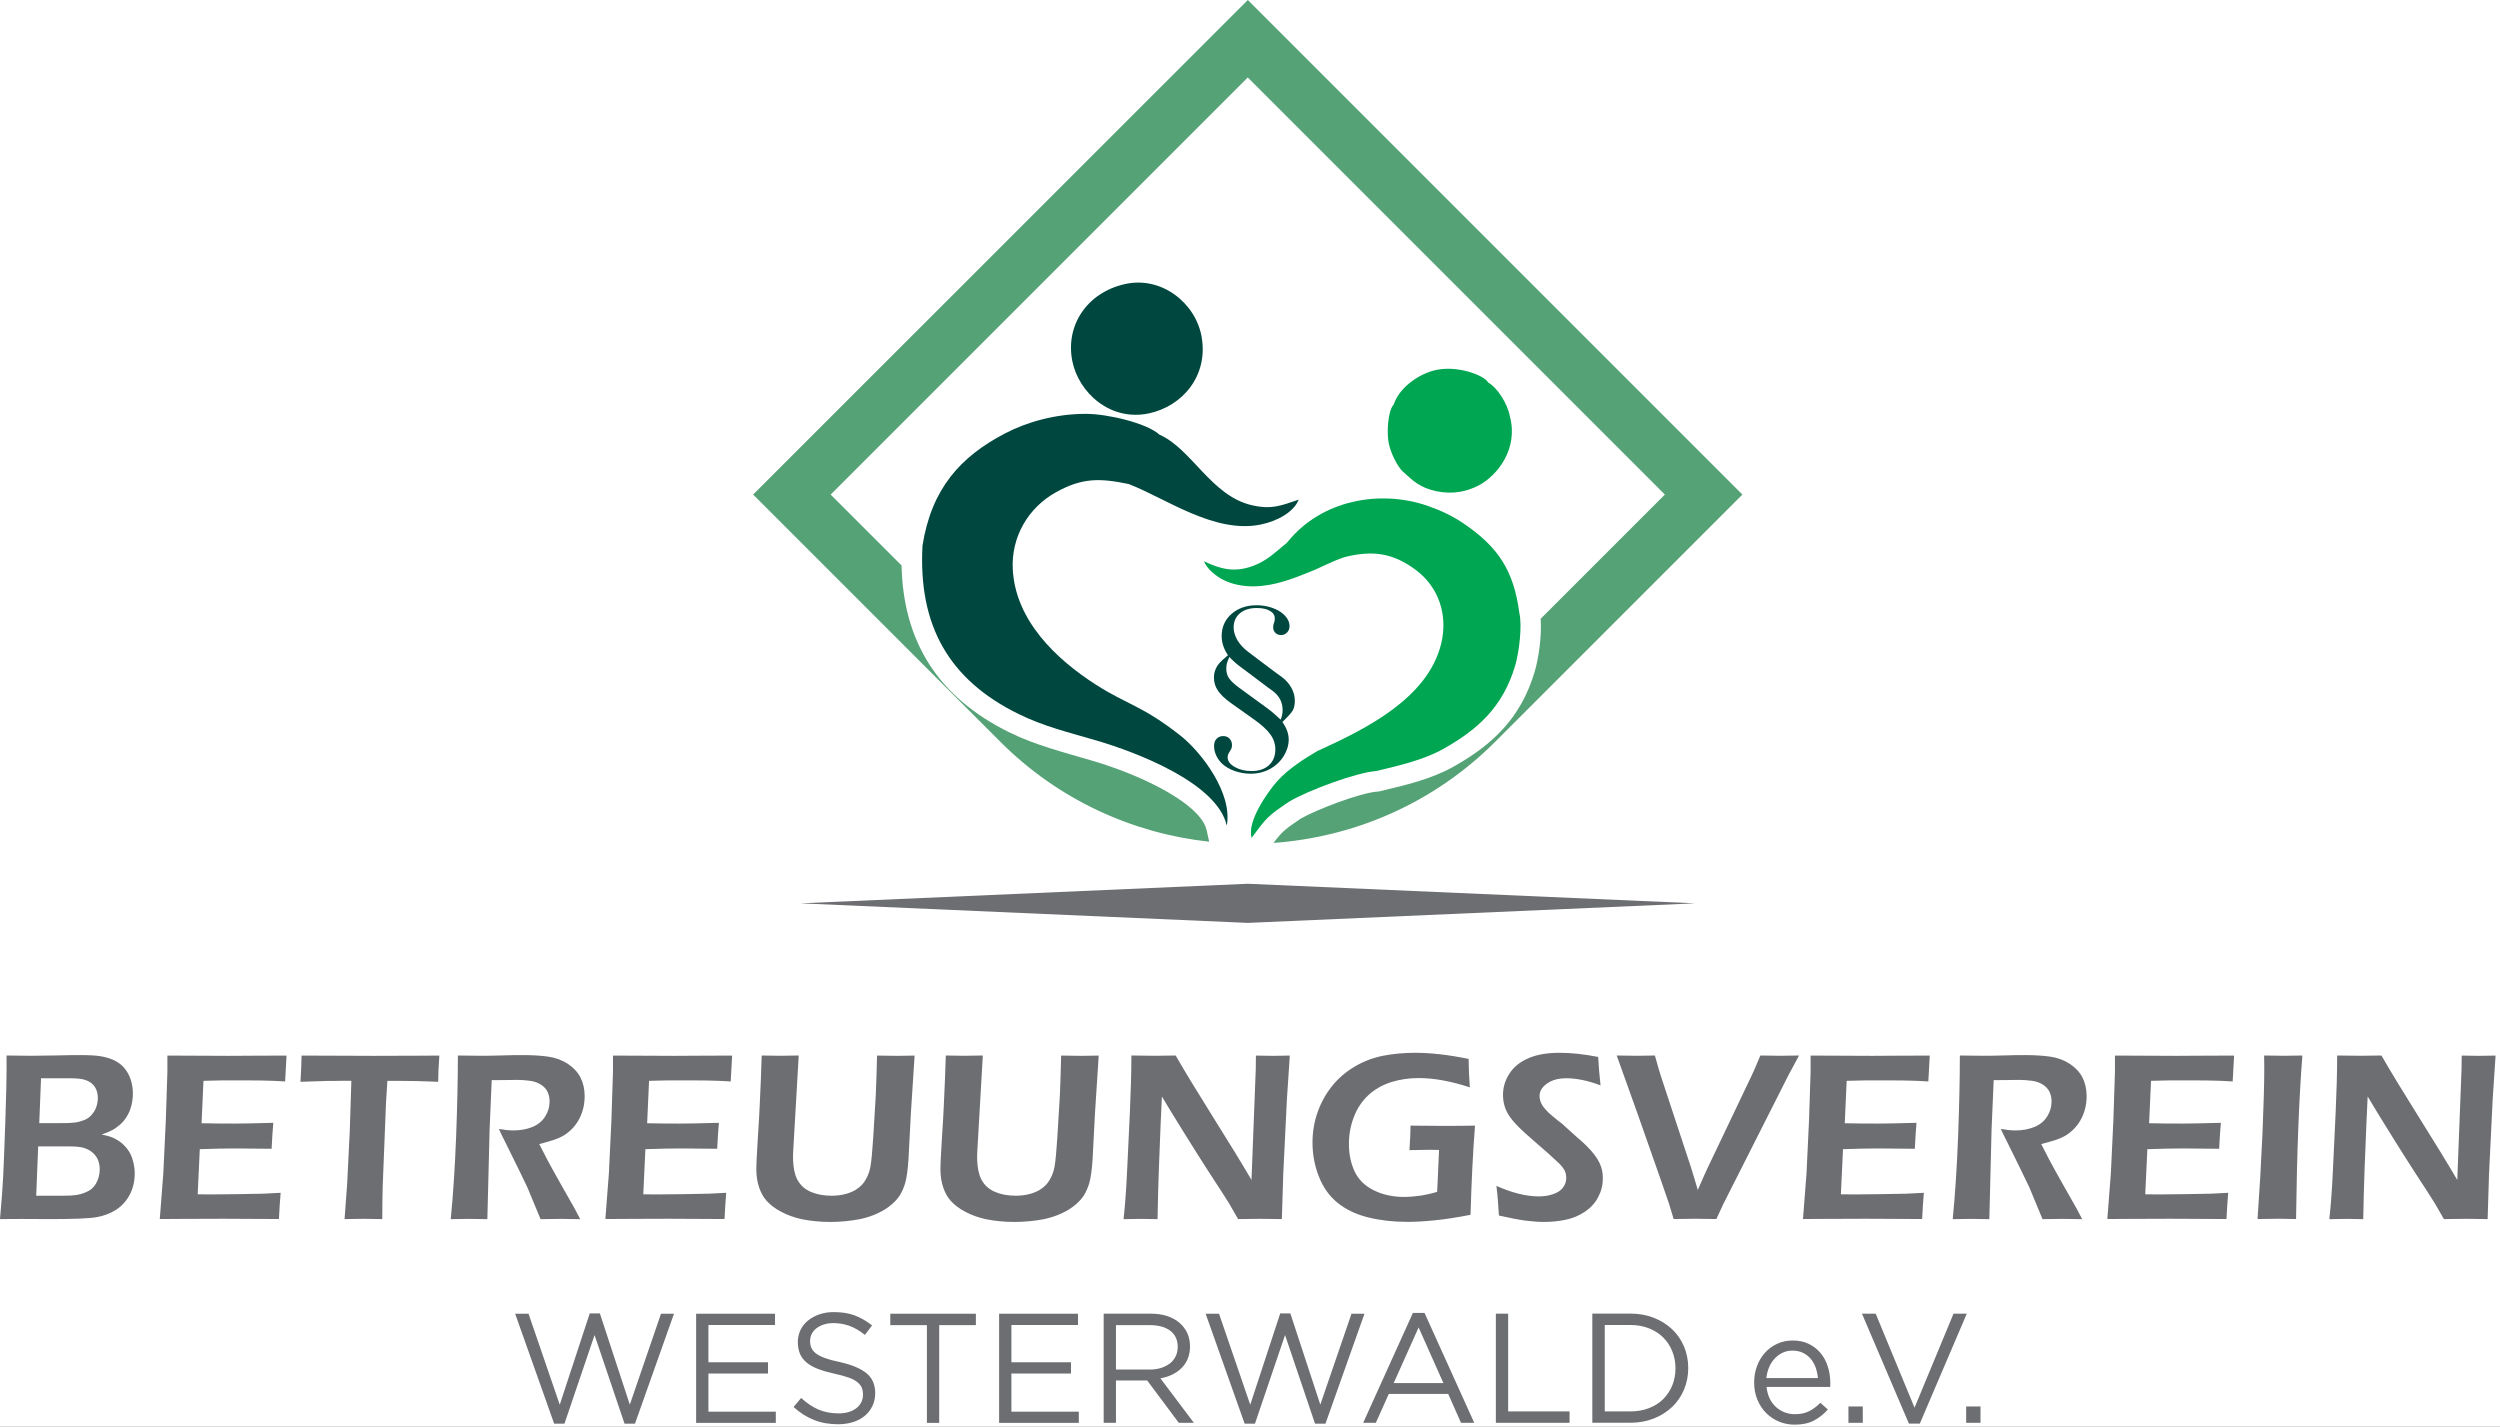
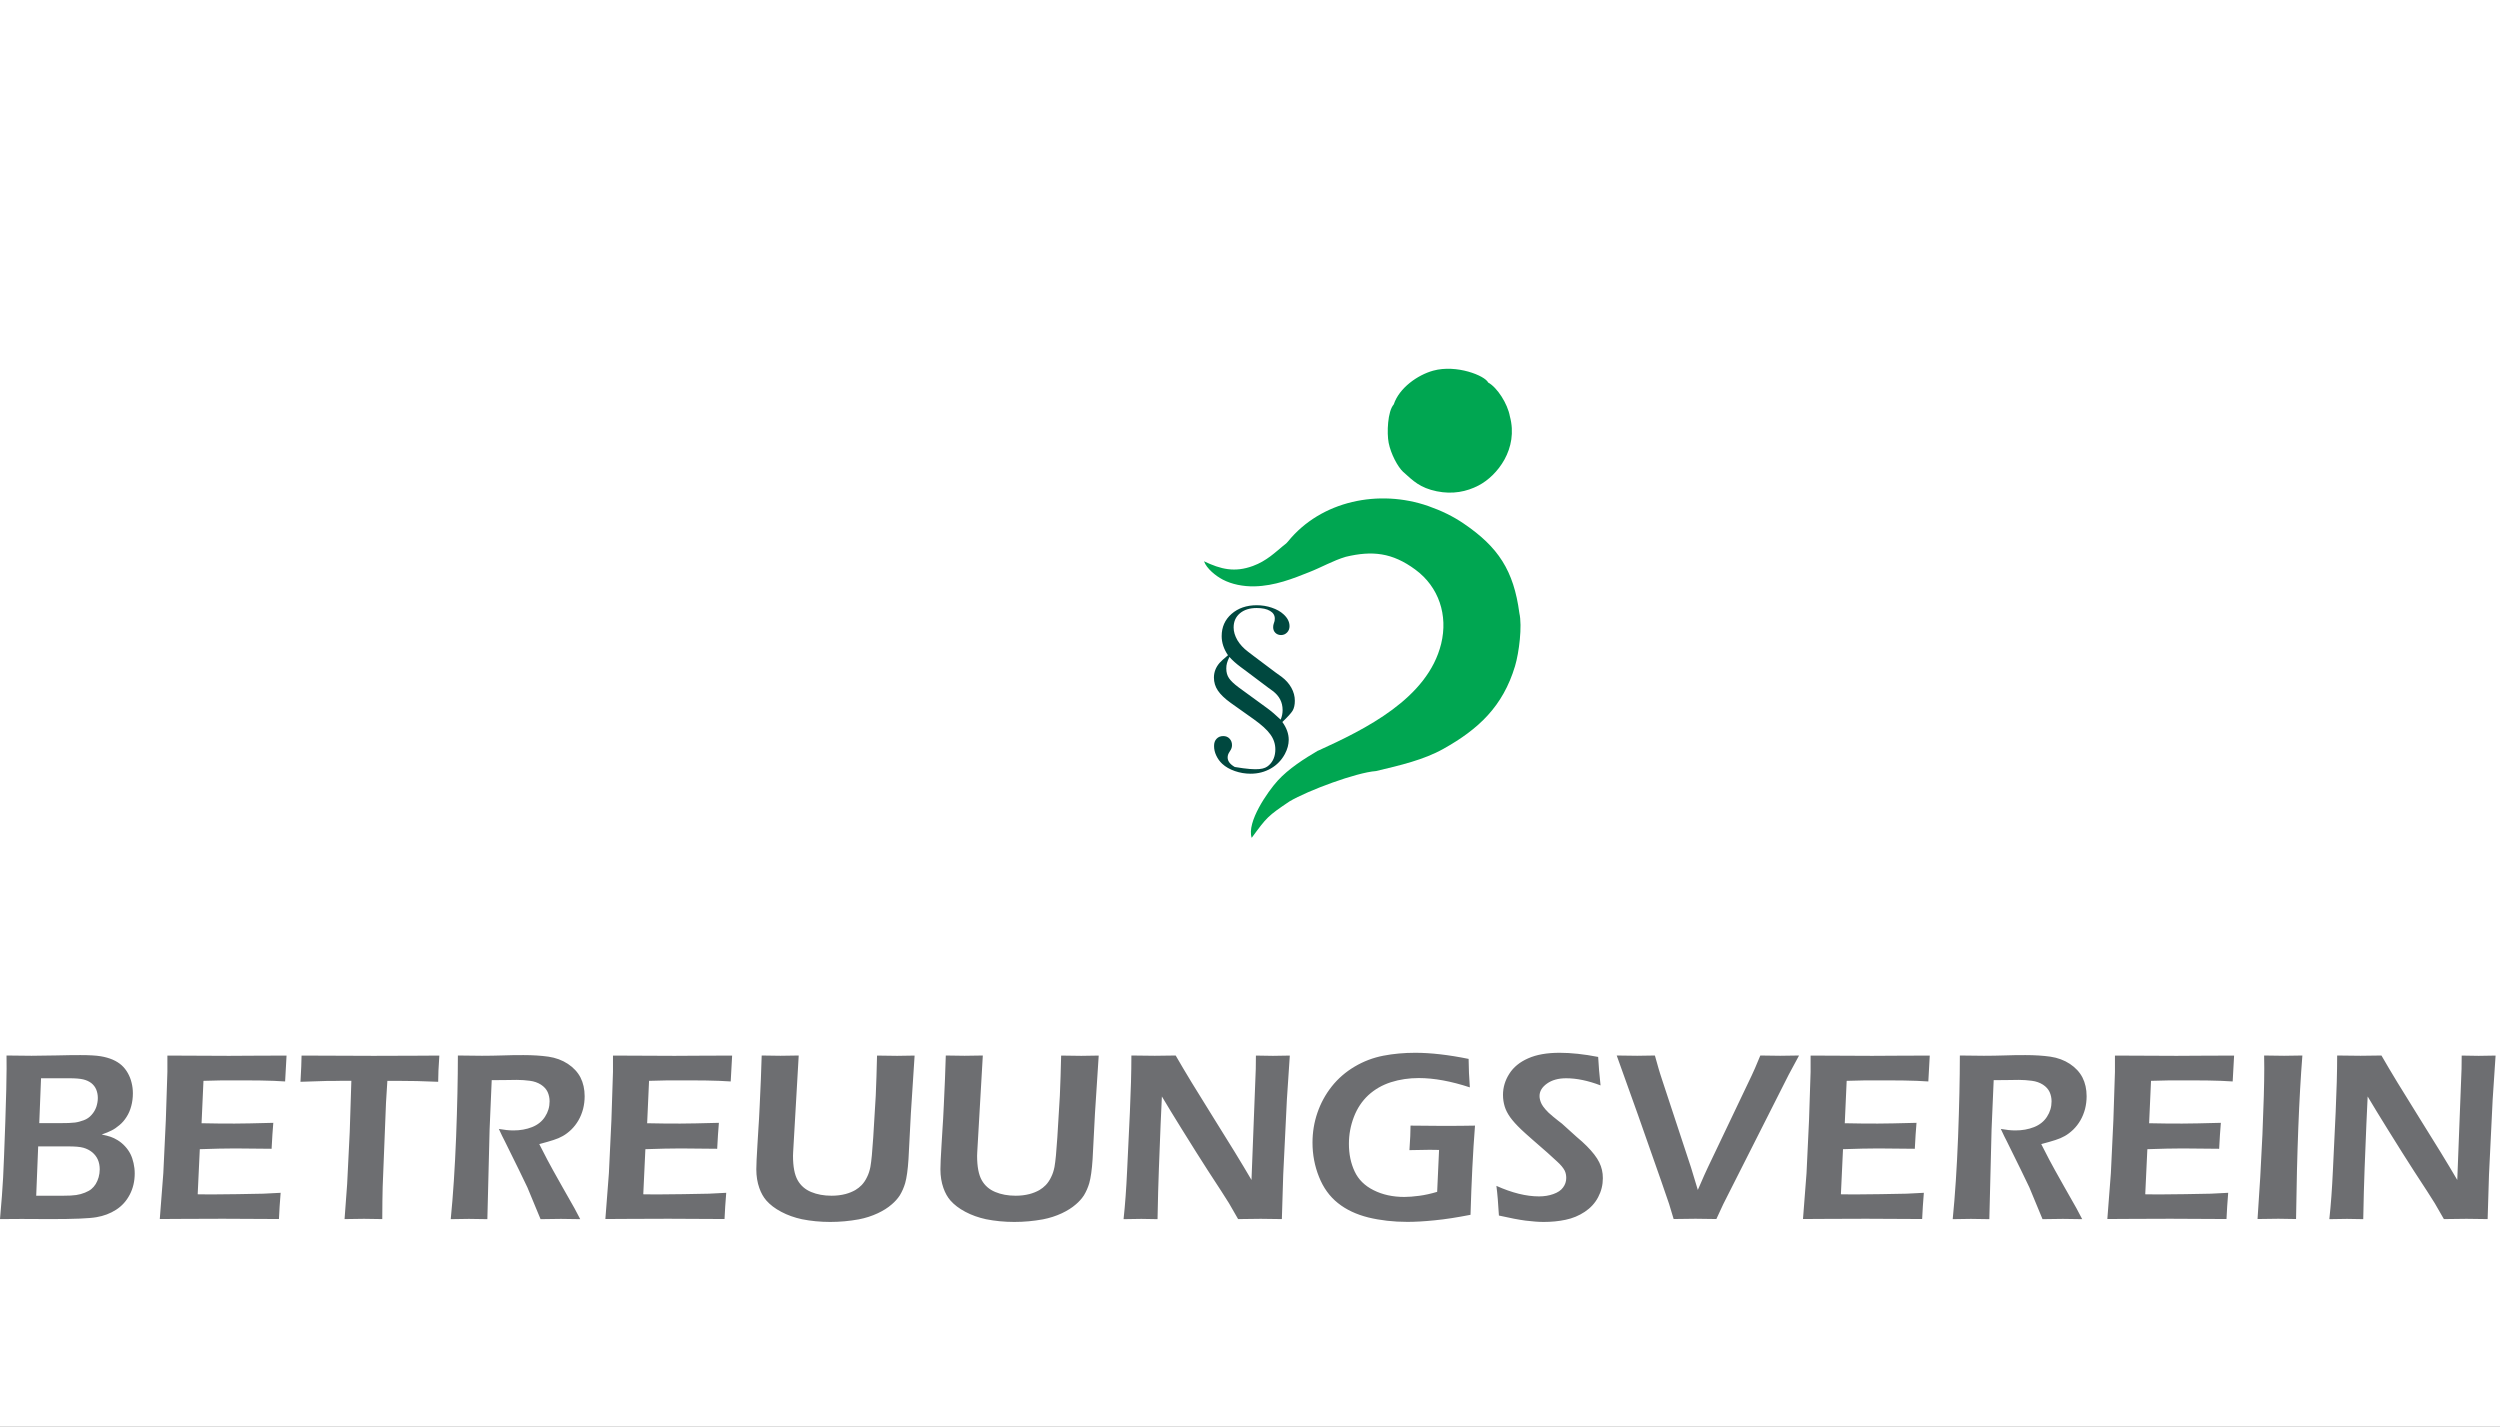
<svg xmlns="http://www.w3.org/2000/svg" width="368" height="210" viewBox="0 0 368 210" fill="none">
  <rect x="0" y="0" width="368" height="210" fill="#808080" stroke="none" />
  <g clip-path="url(#clip0_2_56)">
    <rect width="368" height="210" fill="white" />
-     <path fill-rule="evenodd" clip-rule="evenodd" d="M82.39 206.76L77.8 193.38H75.83L81.57 209.56H83.09L87.52 196.52L91.93 209.56H93.47L99.21 193.38H97.3L92.71 206.76L88.3 193.33H86.81L82.4 206.76H82.39ZM114.09 193.38H102.47V209.45H114.2V207.8H104.28V202.18H113.05V200.53H104.28V195.04H114.08V193.39L114.09 193.38ZM119.25 197.38C119.25 197.01 119.33 196.67 119.49 196.35C119.65 196.03 119.88 195.75 120.18 195.52C120.48 195.29 120.84 195.11 121.26 194.97C121.68 194.83 122.15 194.76 122.67 194.76C123.5 194.76 124.29 194.9 125.05 195.17C125.81 195.45 126.56 195.89 127.31 196.5L128.37 195.1C127.54 194.45 126.69 193.96 125.81 193.63C124.93 193.3 123.9 193.14 122.72 193.14C121.95 193.14 121.25 193.25 120.61 193.47C119.97 193.69 119.41 194 118.93 194.39C118.46 194.78 118.09 195.24 117.83 195.78C117.57 196.32 117.44 196.91 117.44 197.55C117.44 198.19 117.55 198.8 117.76 199.29C117.97 199.78 118.31 200.21 118.75 200.58C119.19 200.95 119.76 201.26 120.44 201.52C121.12 201.78 121.92 202.01 122.84 202.21C123.69 202.39 124.38 202.59 124.93 202.78C125.47 202.98 125.9 203.2 126.2 203.45C126.51 203.69 126.72 203.97 126.85 204.26C126.97 204.56 127.03 204.9 127.03 205.29C127.03 206.12 126.7 206.78 126.05 207.29C125.4 207.79 124.53 208.05 123.44 208.05C122.35 208.05 121.34 207.86 120.48 207.49C119.62 207.12 118.77 206.55 117.93 205.78L116.81 207.11C117.77 207.98 118.79 208.62 119.85 209.03C120.91 209.45 122.09 209.65 123.37 209.65C124.17 209.65 124.9 209.54 125.57 209.33C126.24 209.12 126.82 208.81 127.3 208.41C127.78 208.01 128.15 207.53 128.42 206.96C128.69 206.39 128.83 205.76 128.83 205.07C128.83 203.83 128.41 202.85 127.56 202.15C126.71 201.45 125.39 200.89 123.6 200.49C122.71 200.31 121.99 200.11 121.42 199.9C120.85 199.69 120.41 199.46 120.09 199.21C119.77 198.96 119.55 198.68 119.42 198.37C119.3 198.06 119.24 197.72 119.24 197.34L119.25 197.38ZM138.26 195.06H143.65V193.38H131.05V195.06H136.44V209.45H138.25V195.06H138.26ZM158.69 193.38H147.07V209.45H158.8V207.8H148.88V202.18H157.65V200.53H148.88V195.04H158.68V193.39L158.69 193.38ZM175.75 209.45L170.81 202.89C171.44 202.78 172.02 202.6 172.55 202.34C173.09 202.08 173.55 201.75 173.94 201.36C174.33 200.97 174.63 200.51 174.85 199.98C175.06 199.45 175.17 198.85 175.17 198.18C175.17 197.46 175.03 196.8 174.76 196.21C174.48 195.62 174.09 195.12 173.59 194.69C173.09 194.27 172.48 193.94 171.77 193.71C171.06 193.48 170.26 193.37 169.37 193.37H162.46V209.44H164.27V203.2H168.86L173.52 209.44H175.75V209.45ZM173.36 198.26C173.36 198.78 173.26 199.25 173.05 199.66C172.84 200.08 172.56 200.43 172.19 200.71C171.82 200.99 171.39 201.21 170.88 201.37C170.37 201.52 169.82 201.6 169.22 201.6H164.27V195.06H169.24C170.54 195.06 171.56 195.34 172.28 195.9C173 196.46 173.36 197.25 173.36 198.26ZM184.03 206.76L179.44 193.38H177.47L183.21 209.56H184.73L189.16 196.52L193.57 209.56H195.11L200.85 193.38H198.94L194.35 206.76L189.94 193.33H188.45L184.04 206.76H184.03ZM209.69 193.26L217.01 209.44H215.06L213.18 205.19H204.43L202.52 209.44H200.66L207.98 193.26H209.68H209.69ZM212.47 203.59L208.82 195.4L205.15 203.59H212.47ZM220.18 209.44H231.04V207.76H222V193.37H220.19V209.44H220.18ZM248.51 201.38C248.51 200.25 248.3 199.19 247.89 198.21C247.48 197.23 246.89 196.38 246.13 195.66C245.37 194.94 244.47 194.38 243.42 193.97C242.37 193.56 241.22 193.36 239.97 193.36H234.39V209.43H239.97C241.22 209.43 242.38 209.22 243.42 208.81C244.47 208.4 245.37 207.83 246.13 207.11C246.89 206.39 247.47 205.54 247.89 204.55C248.3 203.56 248.51 202.5 248.51 201.37V201.38ZM246.63 201.43C246.63 202.33 246.47 203.17 246.16 203.93C245.85 204.7 245.4 205.36 244.83 205.94C244.26 206.52 243.56 206.96 242.73 207.28C241.9 207.6 240.99 207.76 239.98 207.76H236.22V195.04H239.98C240.99 195.04 241.91 195.2 242.73 195.53C243.56 195.86 244.26 196.31 244.83 196.88C245.4 197.45 245.85 198.13 246.16 198.91C246.47 199.69 246.63 200.52 246.63 201.41V201.43ZM260.01 204.16H269.4C269.42 204.05 269.42 203.95 269.42 203.86V203.61C269.42 202.74 269.3 201.92 269.05 201.15C268.81 200.38 268.45 199.72 267.97 199.15C267.5 198.58 266.91 198.14 266.23 197.81C265.54 197.48 264.76 197.32 263.89 197.32C263.06 197.32 262.3 197.48 261.61 197.8C260.91 198.12 260.31 198.56 259.81 199.12C259.3 199.68 258.91 200.34 258.63 201.09C258.35 201.85 258.21 202.65 258.21 203.51C258.21 204.43 258.37 205.27 258.69 206.04C259.01 206.81 259.44 207.46 259.98 208C260.52 208.54 261.15 208.96 261.87 209.26C262.59 209.56 263.35 209.71 264.17 209.71C265.3 209.71 266.25 209.51 267.02 209.1C267.79 208.69 268.47 208.15 269.06 207.48L267.96 206.49C267.47 206.99 266.93 207.4 266.34 207.71C265.75 208.02 265.04 208.17 264.22 208.17C263.7 208.17 263.2 208.08 262.73 207.91C262.26 207.73 261.83 207.47 261.44 207.13C261.06 206.79 260.74 206.36 260.5 205.87C260.26 205.37 260.1 204.8 260.04 204.16H260.01ZM260.01 202.85C260.07 202.27 260.21 201.73 260.42 201.24C260.63 200.75 260.91 200.33 261.24 199.97C261.58 199.61 261.96 199.33 262.4 199.12C262.84 198.91 263.32 198.81 263.84 198.81C264.43 198.81 264.95 198.92 265.4 199.14C265.85 199.36 266.23 199.66 266.54 200.02C266.85 200.39 267.09 200.82 267.27 201.31C267.44 201.8 267.55 202.31 267.6 202.85H260H260.01ZM274.2 209.44V207.03H272.09V209.44H274.2ZM281.82 207.21L287.56 193.37H289.51L282.6 209.55H280.99L274.08 193.37H276.1L281.82 207.21ZM291.53 209.44V207.03H289.42V209.44H291.53Z" fill="#6D6E71" />
-     <path fill-rule="evenodd" clip-rule="evenodd" d="M183.68 0L256.48 72.8L220.08 109.2C211.03 118.25 199.37 123.21 187.46 124.08C188.72 122.41 189.17 122.06 191.42 120.53C193.74 119.18 200.23 116.7 202.77 116.52L203.01 116.5L203.24 116.44C206.87 115.58 210.63 114.71 213.91 112.88C219.85 109.56 223.89 105.58 225.89 98.93C226.5 96.9 226.96 93.59 226.79 91.08L245.07 72.8L183.67 11.4L122.27 72.8L132.71 83.24C132.95 94.38 138.03 102.63 148.59 107.81C152.53 109.74 156.52 110.71 160.69 111.95C163.85 112.88 167.07 114.1 170.01 115.58C172.32 116.74 177 119.42 177.61 122.18L177.99 123.9C166.74 122.67 155.83 117.77 147.26 109.2L110.86 72.8L183.68 0Z" fill="#54A275" />
-     <path fill-rule="evenodd" clip-rule="evenodd" d="M155.49 72.43C159.3 70.33 161.85 70.36 166.15 71.25C171.6 73.35 178.75 78.59 185.54 77.22C188.06 76.71 190.45 75.36 191.17 73.55C188.63 74.39 187.27 75.05 184.28 74.37C178.28 72.99 175.41 66.06 170.67 63.98C168.87 62.32 163.15 60.93 159.88 60.92C155.45 60.91 151.23 62.08 147.92 63.81C141.43 67.2 137.12 71.88 135.79 80.32C135.16 92.01 139.62 100.04 149.93 105.1C153.74 106.97 157.26 107.78 161.56 109.05C167.18 110.71 179.17 115.22 180.58 121.53C181.47 116.85 176.94 110.77 173.7 108.23C168.05 103.81 165.97 103.77 161.28 100.76C155.36 96.96 149.47 91.27 149.08 83.81C148.83 79.07 151.32 74.73 155.49 72.43ZM165.57 41.82C170.98 40.59 175.98 44.61 176.87 49.53C177.92 55.34 174.02 59.81 169.12 60.85C163.42 62.06 158.76 57.79 157.84 53.12C156.82 47.95 159.95 43.09 165.57 41.82Z" fill="#00483F" />
    <path fill-rule="evenodd" clip-rule="evenodd" d="M194.03 110.48C192 111.67 189.69 113.14 188.07 114.92C186.61 116.53 183.48 121.01 184.25 123.33C186.49 120.28 186.59 120.14 189.81 117.97C192.56 116.34 199.67 113.71 202.55 113.5C206.1 112.66 209.57 111.85 212.45 110.24C217.66 107.33 221.23 103.97 223.01 98.06C223.61 96.06 224.09 92.15 223.65 90.25C222.82 83.98 220.54 80.52 215.46 77.07C213.89 76 212.2 75.18 210.24 74.49C203.01 71.97 194.47 73.69 189.59 79.71C189.33 80.03 189.14 80.13 188.83 80.39C187.75 81.27 186.45 82.57 184.43 83.31C181.75 84.29 179.72 83.81 177.23 82.62C177.61 83.69 178.96 84.78 179.98 85.31C181.3 86.01 183.02 86.35 184.66 86.31C187.63 86.25 190.34 85.17 192.71 84.22C194.48 83.53 196.27 82.5 198.1 81.96C202 81.03 204.94 81.34 208.33 83.84C211.82 86.4 213.16 90.58 212.14 94.76C210.17 102.83 200.93 107.36 194.05 110.49L194.03 110.48ZM206.56 69.48C205.74 68.72 204.73 66.81 204.41 65.18C204.13 63.75 204.25 60.54 205.16 59.53C205.96 57.1 208.68 55.19 210.97 54.56C214.4 53.62 218.58 55.29 219.06 56.31C220.39 57.03 221.92 59.43 222.25 61.27C223.55 66.06 220.4 70.03 217.65 71.46C215.87 72.39 213.81 72.79 211.5 72.32C209.01 71.81 208 70.77 206.57 69.48H206.56Z" fill="#00A651" />
-     <path fill-rule="evenodd" clip-rule="evenodd" d="M183.68 130.09L249.53 132.97L183.68 135.85L117.82 132.97L183.68 130.09Z" fill="#6D6E71" />
-     <path fill-rule="evenodd" clip-rule="evenodd" d="M188.77 106.29C189.39 107.15 189.7 108.02 189.7 108.9C189.7 109.58 189.51 110.28 189.14 110.98C188.65 111.89 187.96 112.61 187.07 113.12C186.18 113.63 185.19 113.89 184.09 113.89C183.29 113.89 182.52 113.76 181.77 113.5C181.02 113.24 180.41 112.89 179.92 112.44C179.54 112.09 179.25 111.68 179.03 111.21C178.81 110.74 178.71 110.28 178.71 109.81C178.71 109.34 178.83 109.01 179.08 108.75C179.33 108.48 179.66 108.35 180.06 108.35C180.44 108.35 180.75 108.47 180.99 108.73C181.23 108.98 181.35 109.3 181.35 109.67C181.35 109.92 181.29 110.15 181.18 110.35L180.89 110.83C180.77 111.04 180.71 111.26 180.71 111.5C180.71 112.04 181.06 112.5 181.76 112.9C182.46 113.3 183.28 113.5 184.23 113.5C185.3 113.5 186.16 113.21 186.79 112.64C187.42 112.07 187.73 111.28 187.73 110.3C187.73 109.52 187.49 108.78 187 108.11C186.52 107.43 185.7 106.69 184.55 105.87L181.17 103.47C180.29 102.84 179.66 102.23 179.27 101.65C178.88 101.07 178.69 100.43 178.69 99.74C178.69 98.94 178.97 98.22 179.52 97.58C179.75 97.32 180.17 96.94 180.76 96.45C180.14 95.54 179.83 94.6 179.83 93.64C179.83 92.31 180.31 91.22 181.28 90.37C182.25 89.52 183.49 89.09 184.99 89.09C185.75 89.09 186.5 89.21 187.2 89.45C187.91 89.69 188.49 90.01 188.93 90.42C189.52 90.95 189.82 91.54 189.82 92.18C189.82 92.54 189.7 92.85 189.46 93.1C189.22 93.35 188.92 93.48 188.57 93.48C188.24 93.48 187.96 93.37 187.74 93.16C187.52 92.94 187.41 92.67 187.41 92.33C187.41 92.17 187.43 92.02 187.47 91.88L187.62 91.4C187.64 91.3 187.65 91.18 187.65 91.04C187.65 90.57 187.41 90.19 186.94 89.92C186.47 89.64 185.82 89.5 184.99 89.5C183.95 89.5 183.13 89.76 182.51 90.28C181.9 90.8 181.59 91.49 181.59 92.36C181.59 92.98 181.78 93.6 182.14 94.23C182.51 94.85 183.03 95.42 183.72 95.94L184.73 96.71L187.78 99L188.66 99.63C189.27 100.09 189.75 100.63 190.09 101.24C190.43 101.86 190.6 102.49 190.6 103.15C190.6 103.75 190.49 104.24 190.28 104.6C190.06 104.97 189.55 105.53 188.75 106.29H188.77ZM188.52 105.92C188.71 105.46 188.8 104.99 188.8 104.52C188.8 103.37 188.32 102.44 187.35 101.71L186.66 101.21L183.43 98.78L182.66 98.21C181.96 97.69 181.4 97.19 180.97 96.7C180.79 97.06 180.68 97.37 180.61 97.61C180.54 97.85 180.51 98.12 180.51 98.41C180.51 98.96 180.64 99.44 180.91 99.83C181.17 100.22 181.66 100.69 182.38 101.22L185.73 103.66L186.54 104.25C187.14 104.69 187.8 105.25 188.51 105.93L188.52 105.92Z" fill="#00483F" />
+     <path fill-rule="evenodd" clip-rule="evenodd" d="M188.77 106.29C189.39 107.15 189.7 108.02 189.7 108.9C189.7 109.58 189.51 110.28 189.14 110.98C188.65 111.89 187.96 112.61 187.07 113.12C186.18 113.63 185.19 113.89 184.09 113.89C183.29 113.89 182.52 113.76 181.77 113.5C181.02 113.24 180.41 112.89 179.92 112.44C179.54 112.09 179.25 111.68 179.03 111.21C178.81 110.74 178.71 110.28 178.71 109.81C178.71 109.34 178.83 109.01 179.08 108.75C179.33 108.48 179.66 108.35 180.06 108.35C180.44 108.35 180.75 108.47 180.99 108.73C181.23 108.98 181.35 109.3 181.35 109.67C181.35 109.92 181.29 110.15 181.18 110.35L180.89 110.83C180.77 111.04 180.71 111.26 180.71 111.5C180.71 112.04 181.06 112.5 181.76 112.9C185.3 113.5 186.16 113.21 186.79 112.64C187.42 112.07 187.73 111.28 187.73 110.3C187.73 109.52 187.49 108.78 187 108.11C186.52 107.43 185.7 106.69 184.55 105.87L181.17 103.47C180.29 102.84 179.66 102.23 179.27 101.65C178.88 101.07 178.69 100.43 178.69 99.74C178.69 98.94 178.97 98.22 179.52 97.58C179.75 97.32 180.17 96.94 180.76 96.45C180.14 95.54 179.83 94.6 179.83 93.64C179.83 92.31 180.31 91.22 181.28 90.37C182.25 89.52 183.49 89.09 184.99 89.09C185.75 89.09 186.5 89.21 187.2 89.45C187.91 89.69 188.49 90.01 188.93 90.42C189.52 90.95 189.82 91.54 189.82 92.18C189.82 92.54 189.7 92.85 189.46 93.1C189.22 93.35 188.92 93.48 188.57 93.48C188.24 93.48 187.96 93.37 187.74 93.16C187.52 92.94 187.41 92.67 187.41 92.33C187.41 92.17 187.43 92.02 187.47 91.88L187.62 91.4C187.64 91.3 187.65 91.18 187.65 91.04C187.65 90.57 187.41 90.19 186.94 89.92C186.47 89.64 185.82 89.5 184.99 89.5C183.95 89.5 183.13 89.76 182.51 90.28C181.9 90.8 181.59 91.49 181.59 92.36C181.59 92.98 181.78 93.6 182.14 94.23C182.51 94.85 183.03 95.42 183.72 95.94L184.73 96.71L187.78 99L188.66 99.63C189.27 100.09 189.75 100.63 190.09 101.24C190.43 101.86 190.6 102.49 190.6 103.15C190.6 103.75 190.49 104.24 190.28 104.6C190.06 104.97 189.55 105.53 188.75 106.29H188.77ZM188.52 105.92C188.71 105.46 188.8 104.99 188.8 104.52C188.8 103.37 188.32 102.44 187.35 101.71L186.66 101.21L183.43 98.78L182.66 98.21C181.96 97.69 181.4 97.19 180.97 96.7C180.79 97.06 180.68 97.37 180.61 97.61C180.54 97.85 180.51 98.12 180.51 98.41C180.51 98.96 180.64 99.44 180.91 99.83C181.17 100.22 181.66 100.69 182.38 101.22L185.73 103.66L186.54 104.25C187.14 104.69 187.8 105.25 188.51 105.93L188.52 105.92Z" fill="#00483F" />
    <path fill-rule="evenodd" clip-rule="evenodd" d="M-1.95317e-05 179.44C0.22 176.95 0.38 174.91 0.46 173.32C0.54 171.73 0.65 169.02 0.78 165.19C0.91 161.36 0.97 158.72 0.97 157.29C0.97 156.85 0.97 156.21 0.96 155.37C2.44 155.39 3.67 155.41 4.64 155.41C5.61 155.41 6.84 155.39 8.28 155.36C9.72 155.32 10.91 155.31 11.85 155.31C13.17 155.31 14.15 155.37 14.82 155.48C15.48 155.59 16.07 155.76 16.59 155.98C17.11 156.21 17.54 156.48 17.9 156.8C18.25 157.12 18.56 157.5 18.81 157.95C19.06 158.39 19.25 158.86 19.37 159.38C19.5 159.89 19.56 160.41 19.56 160.93C19.56 161.59 19.48 162.22 19.32 162.81C19.16 163.41 18.94 163.93 18.63 164.41C18.33 164.89 17.98 165.29 17.58 165.62C17.18 165.96 16.8 166.22 16.43 166.4C16.07 166.59 15.58 166.79 14.97 167C15.52 167.11 15.96 167.23 16.29 167.34C16.61 167.45 16.97 167.62 17.34 167.85C17.71 168.08 18.07 168.37 18.4 168.73C18.73 169.09 19 169.47 19.2 169.87C19.4 170.27 19.55 170.71 19.66 171.21C19.77 171.7 19.83 172.2 19.83 172.74C19.83 173.87 19.59 174.91 19.1 175.85C18.61 176.79 17.94 177.53 17.08 178.08C16.23 178.63 15.26 178.99 14.2 179.17C13.14 179.36 10.89 179.45 7.43 179.45L3.17 179.43L-0.02 179.45L-1.95317e-05 179.44ZM5.76 165.33H8.59C9.79 165.33 10.6 165.3 11.02 165.24C11.43 165.19 11.87 165.07 12.33 164.9C12.79 164.73 13.17 164.47 13.48 164.11C13.8 163.76 14.03 163.36 14.18 162.93C14.32 162.5 14.4 162.07 14.4 161.62C14.4 161.17 14.32 160.78 14.17 160.39C14.01 160.01 13.77 159.69 13.44 159.43C13.11 159.18 12.72 159 12.26 158.89C11.8 158.78 11.12 158.72 10.24 158.72H6.04L5.78 165.32L5.76 165.33ZM5.33 176.01H9.32C10.13 176.01 10.76 175.98 11.21 175.91C11.66 175.84 12.09 175.73 12.5 175.56C12.91 175.39 13.23 175.22 13.46 175.02C13.69 174.83 13.9 174.59 14.09 174.29C14.27 174 14.41 173.66 14.52 173.29C14.62 172.92 14.68 172.53 14.68 172.13C14.68 171.58 14.58 171.1 14.4 170.69C14.21 170.27 13.94 169.92 13.57 169.61C13.2 169.31 12.77 169.09 12.28 168.95C11.79 168.81 11.04 168.75 10.04 168.75H5.62L5.33 176V176.01ZM23.52 179.44L24.04 172.69L24.41 164.88L24.64 157.78V155.38C27.54 155.4 30.56 155.42 33.71 155.42L37.09 155.4L42.18 155.38L41.97 159.19L40.3 159.1C39.84 159.08 39.21 159.06 38.4 159.05C37.59 159.04 36.76 159.03 35.92 159.03C34.09 159.03 32.91 159.03 32.37 159.04C31.84 159.04 31.03 159.06 29.95 159.1L29.67 165.34C31.28 165.38 32.9 165.39 34.53 165.39C35.65 165.39 37.55 165.35 40.23 165.28C40.13 166.34 40.06 167.62 39.98 169.1C36.85 169.06 35.05 169.05 34.59 169.05C33.21 169.05 31.48 169.09 29.41 169.16L29.1 175.8L31.04 175.82C31.61 175.82 32.9 175.81 34.93 175.78L38.75 175.71L41.31 175.58C41.2 176.95 41.11 178.23 41.06 179.44C38.01 179.42 35.25 179.4 32.8 179.4L27.01 179.42L23.52 179.44ZM50.72 179.44L51.1 174.29L51.48 166.63L51.72 159.09H50.5L49.36 159.11H48.28L44.23 159.24C44.33 157.55 44.38 156.26 44.39 155.38C47.76 155.4 51.3 155.42 54.99 155.42L61.3 155.4L64.67 155.38C64.55 157.05 64.5 158.34 64.5 159.24C62.37 159.14 60.33 159.1 58.38 159.1H57.02L56.82 162.32L56.33 174.7L56.29 176.77C56.28 177.63 56.27 178.52 56.27 179.45L53.59 179.41C53.3 179.41 52.33 179.42 50.71 179.45L50.72 179.44ZM66.35 179.44C66.7 175.94 66.96 171.91 67.14 167.36C67.31 162.81 67.4 158.81 67.4 155.37C68.81 155.39 69.99 155.41 70.94 155.41C71.96 155.41 72.96 155.39 73.95 155.36C74.93 155.32 75.96 155.31 77.06 155.31C78.43 155.31 79.64 155.39 80.72 155.54C81.8 155.7 82.75 156.05 83.59 156.6C84.42 157.15 85.04 157.82 85.45 158.61C85.85 159.4 86.06 160.32 86.06 161.36C86.06 162.02 85.98 162.64 85.83 163.24C85.67 163.83 85.45 164.39 85.15 164.91C84.85 165.43 84.49 165.89 84.08 166.29C83.67 166.68 83.26 166.99 82.85 167.22C82.45 167.45 81.98 167.65 81.47 167.81C80.95 167.98 80.25 168.18 79.38 168.41L80.58 170.74C80.97 171.48 81.7 172.81 82.79 174.73L84.56 177.85C84.66 178.01 84.94 178.55 85.41 179.46C83.97 179.44 83.02 179.42 82.56 179.42C81.99 179.42 80.99 179.43 79.57 179.46L77.63 174.78C77.29 174.06 76.88 173.22 76.41 172.25L74.3 167.97C74.09 167.57 73.79 166.98 73.43 166.18C74.21 166.32 74.93 166.4 75.57 166.4C76.57 166.4 77.49 166.24 78.32 165.91C79.15 165.58 79.79 165.07 80.23 164.38C80.68 163.69 80.9 162.94 80.9 162.12C80.9 161.62 80.8 161.16 80.61 160.74C80.41 160.32 80.09 159.96 79.63 159.66C79.17 159.37 78.63 159.17 77.99 159.09C77.36 159.01 76.72 158.96 76.09 158.96C75.74 158.96 75.25 158.96 74.64 158.98C74.03 158.99 73.28 159 72.38 159L72.07 166.24L71.74 179.46L69.02 179.42C68.58 179.42 67.7 179.43 66.36 179.46L66.35 179.44ZM89.11 179.44L89.63 172.69L90 164.88L90.23 157.78V155.38C93.13 155.4 96.15 155.42 99.3 155.42L102.68 155.4L107.77 155.38L107.56 159.19L105.89 159.1C105.43 159.08 104.8 159.06 103.99 159.05C103.18 159.04 102.35 159.03 101.51 159.03C99.68 159.03 98.5 159.03 97.96 159.04C97.43 159.04 96.62 159.06 95.54 159.1L95.26 165.34C96.87 165.38 98.49 165.39 100.12 165.39C101.24 165.39 103.14 165.35 105.82 165.28C105.72 166.34 105.65 167.62 105.57 169.1C102.44 169.06 100.64 169.05 100.18 169.05C98.8 169.05 97.07 169.09 95 169.16L94.69 175.8L96.63 175.82C97.2 175.82 98.49 175.81 100.52 175.78L104.34 175.71L106.9 175.58C106.79 176.95 106.7 178.23 106.65 179.44C103.6 179.42 100.84 179.4 98.39 179.4L92.6 179.42L89.11 179.44ZM112.12 155.37C113.49 155.39 114.41 155.41 114.89 155.41C115.49 155.41 116.38 155.4 117.57 155.37L116.75 169.61C116.74 169.78 116.73 169.95 116.73 170.14C116.73 171.73 116.96 172.92 117.41 173.72C117.86 174.52 118.53 175.1 119.4 175.46C120.28 175.83 121.28 176.01 122.41 176.01C123.13 176.01 123.81 175.93 124.46 175.76C124.99 175.62 125.47 175.42 125.9 175.18C126.25 174.97 126.57 174.72 126.84 174.44C127.16 174.1 127.42 173.71 127.63 173.26C127.85 172.83 128.01 172.33 128.12 171.78C128.27 170.94 128.41 169.49 128.54 167.42L128.91 161.29C128.99 159.5 129.05 157.53 129.1 155.38C130.43 155.4 131.42 155.42 132.06 155.42L134.63 155.38L134.08 163.88L133.73 170.63C133.63 172.21 133.46 173.38 133.24 174.16C133.05 174.8 132.79 175.4 132.45 175.96C132.13 176.45 131.73 176.89 131.27 177.28C130.69 177.79 130 178.22 129.21 178.59C128.33 179 127.4 179.3 126.41 179.49C125.04 179.74 123.64 179.87 122.2 179.87C120.76 179.87 119.33 179.73 118.04 179.47C116.94 179.23 115.92 178.87 115 178.38C114.07 177.89 113.35 177.33 112.81 176.72C112.38 176.23 112.03 175.61 111.77 174.87C111.48 174.05 111.33 173.13 111.33 172.12C111.33 171.77 111.34 171.31 111.37 170.75C111.39 170.19 111.43 169.48 111.49 168.59L111.64 166.1C111.7 165.32 111.76 164.19 111.83 162.68L112 158.86C112.04 157.81 112.08 156.65 112.12 155.38V155.37ZM139.22 155.37C140.59 155.39 141.51 155.41 141.99 155.41C142.59 155.41 143.48 155.4 144.67 155.37L143.85 169.61C143.84 169.78 143.83 169.95 143.83 170.14C143.83 171.73 144.06 172.92 144.51 173.72C144.96 174.52 145.63 175.1 146.5 175.46C147.38 175.83 148.38 176.01 149.51 176.01C150.23 176.01 150.91 175.93 151.56 175.76C152.09 175.62 152.57 175.42 153 175.18C153.35 174.97 153.67 174.72 153.94 174.44C154.26 174.1 154.52 173.71 154.73 173.26C154.95 172.83 155.11 172.33 155.22 171.78C155.37 170.94 155.51 169.49 155.64 167.42L156.01 161.29C156.09 159.5 156.15 157.53 156.2 155.38C157.53 155.4 158.52 155.42 159.16 155.42L161.73 155.38L161.18 163.88L160.83 170.63C160.73 172.21 160.56 173.38 160.34 174.16C160.15 174.8 159.89 175.4 159.55 175.96C159.23 176.45 158.83 176.89 158.37 177.28C157.79 177.79 157.09 178.22 156.31 178.59C155.43 179 154.5 179.3 153.51 179.49C152.14 179.74 150.74 179.87 149.3 179.87C147.86 179.87 146.43 179.73 145.14 179.47C144.04 179.23 143.02 178.87 142.1 178.38C141.17 177.89 140.45 177.33 139.91 176.72C139.48 176.23 139.13 175.61 138.87 174.87C138.58 174.05 138.43 173.13 138.43 172.12C138.43 171.77 138.44 171.31 138.47 170.75C138.49 170.19 138.53 169.48 138.59 168.59L138.74 166.1C138.8 165.32 138.86 164.19 138.93 162.68L139.1 158.86C139.14 157.81 139.18 156.65 139.22 155.38V155.37ZM165.39 179.44C165.62 177.34 165.79 174.97 165.91 172.35L166.32 163.71C166.46 160.58 166.54 157.8 166.54 155.37C167.9 155.39 169.05 155.41 169.99 155.41C170.69 155.41 171.72 155.4 173.06 155.37C174.39 157.69 176.22 160.7 178.56 164.43C180.9 168.16 182.79 171.24 184.22 173.69L184.85 157.33C184.86 156.94 184.87 156.29 184.87 155.38C185.98 155.4 186.81 155.42 187.38 155.42C187.61 155.42 188.43 155.41 189.86 155.38L189.43 161.85L188.89 172.92L188.69 179.45C187.46 179.43 186.42 179.41 185.57 179.41C184.88 179.41 183.78 179.42 182.25 179.45C181.66 178.4 181.22 177.63 180.91 177.12C180.43 176.34 179.4 174.74 177.82 172.33C176.79 170.73 175.5 168.69 173.95 166.19C172.81 164.36 171.84 162.76 171.03 161.4C170.93 163.3 170.78 166.84 170.59 172C170.51 174.11 170.44 176.59 170.39 179.46C169.28 179.44 168.49 179.42 168 179.42C167.61 179.42 166.75 179.43 165.41 179.46L165.39 179.44ZM207.64 165.69C209.26 165.71 210.81 165.73 212.28 165.73C214.22 165.73 215.83 165.72 217.12 165.69C216.81 169.64 216.6 174.01 216.46 178.82C214.51 179.2 212.76 179.48 211.18 179.63C209.61 179.79 208.27 179.86 207.17 179.86C205.1 179.86 203.19 179.64 201.42 179.21C199.66 178.77 198.16 178.07 196.94 177.09C195.72 176.12 194.79 174.83 194.16 173.24C193.52 171.65 193.2 169.96 193.2 168.19C193.2 166.67 193.44 165.21 193.92 163.81C194.4 162.4 195.1 161.11 196.03 159.93C196.96 158.76 198.09 157.78 199.41 157C200.73 156.22 202.13 155.69 203.62 155.4C205.11 155.11 206.68 154.97 208.33 154.97C210.61 154.97 213.23 155.27 216.18 155.87C216.19 157.2 216.25 158.59 216.36 160.06C213.59 159.15 211.09 158.69 208.85 158.69C207.41 158.69 206.04 158.89 204.75 159.3C203.47 159.71 202.36 160.35 201.42 161.21C200.49 162.08 199.78 163.14 199.29 164.42C198.8 165.7 198.56 167.01 198.56 168.37C198.56 169.89 198.84 171.24 199.4 172.43C199.95 173.62 200.89 174.55 202.2 175.2C203.51 175.86 205.02 176.19 206.72 176.19C207.35 176.19 208.07 176.13 208.92 176.02C209.76 175.91 210.64 175.71 211.55 175.44L211.83 169.27L210.45 169.25C209.67 169.25 208.68 169.27 207.47 169.3C207.58 167.73 207.63 166.53 207.63 165.69H207.64ZM220.64 178.93C220.54 177.14 220.42 175.69 220.27 174.56C222.57 175.59 224.66 176.11 226.54 176.11C227.29 176.11 228 176 228.64 175.77C229.3 175.54 229.78 175.22 230.08 174.8C230.39 174.39 230.55 173.92 230.55 173.4C230.55 173 230.48 172.65 230.33 172.33C230.11 171.9 229.73 171.45 229.21 170.98C228.54 170.34 227.34 169.27 225.62 167.79C224.8 167.07 224.23 166.56 223.92 166.26C223.22 165.59 222.68 164.99 222.3 164.46C221.92 163.92 221.65 163.4 221.49 162.87C221.33 162.34 221.24 161.78 221.24 161.17C221.24 160.07 221.55 159.03 222.17 158.06C222.78 157.09 223.71 156.33 224.94 155.79C226.17 155.24 227.71 154.97 229.58 154.97C231.26 154.97 233.15 155.17 235.25 155.58C235.31 156.8 235.43 158.2 235.6 159.77C233.77 159.07 232.08 158.72 230.54 158.72C229.39 158.72 228.45 158.98 227.72 159.5C226.99 160.02 226.62 160.63 226.62 161.33C226.62 161.52 226.64 161.71 226.7 161.92C226.75 162.12 226.83 162.32 226.93 162.52C227.03 162.72 227.21 162.97 227.47 163.28C227.73 163.59 228.11 163.96 228.62 164.37C229.13 164.78 229.55 165.13 229.91 165.39L232.09 167.36C232.64 167.82 233.14 168.26 233.57 168.7C234 169.14 234.38 169.55 234.68 169.95C234.99 170.35 235.23 170.73 235.41 171.1C235.59 171.46 235.72 171.83 235.81 172.22C235.9 172.6 235.94 173 235.94 173.43C235.94 174.42 235.71 175.35 235.25 176.22C234.79 177.1 234.13 177.81 233.28 178.38C232.42 178.95 231.48 179.34 230.46 179.55C229.44 179.77 228.36 179.87 227.22 179.87C226.47 179.87 225.6 179.8 224.6 179.68C223.6 179.55 222.28 179.3 220.65 178.93H220.64ZM246.36 179.44L245.69 177.22C245.59 176.93 245.21 175.8 244.53 173.85L241.11 164.11L237.98 155.37C239.19 155.39 240.2 155.41 241 155.41C241.49 155.41 242.36 155.4 243.6 155.37L244.15 157.32C244.26 157.72 244.44 158.26 244.66 158.94L248.92 171.86C249.18 172.7 249.51 173.8 249.92 175.16L250.86 173.01C251.09 172.48 251.58 171.45 252.32 169.91L257.85 158.31C258.01 157.97 258.17 157.61 258.34 157.23C258.51 156.85 258.76 156.23 259.12 155.37C260.4 155.39 261.38 155.41 262.05 155.41C262.45 155.41 263.37 155.4 264.82 155.37L263.3 158.19L253.67 177.24L252.65 179.44C251.12 179.42 250.1 179.4 249.58 179.4C249.12 179.4 248.05 179.41 246.36 179.44ZM265.4 179.44L265.92 172.69L266.29 164.88L266.52 157.78V155.38C269.42 155.4 272.44 155.42 275.59 155.42L278.97 155.4L284.06 155.38L283.85 159.19L282.18 159.1C281.72 159.08 281.09 159.06 280.28 159.05C279.47 159.04 278.64 159.03 277.8 159.03C275.97 159.03 274.79 159.03 274.25 159.04C273.72 159.04 272.91 159.06 271.83 159.1L271.55 165.34C273.16 165.38 274.78 165.39 276.41 165.39C277.53 165.39 279.43 165.35 282.11 165.28C282.01 166.34 281.94 167.62 281.86 169.1C278.73 169.06 276.93 169.05 276.47 169.05C275.09 169.05 273.36 169.09 271.29 169.16L270.98 175.8L272.92 175.82C273.49 175.82 274.78 175.81 276.81 175.78L280.63 175.71L283.19 175.58C283.08 176.95 282.99 178.23 282.94 179.44C279.89 179.42 277.13 179.4 274.68 179.4L268.89 179.42L265.4 179.44ZM287.44 179.44C287.79 175.94 288.05 171.91 288.23 167.36C288.4 162.81 288.49 158.81 288.49 155.37C289.9 155.39 291.08 155.41 292.03 155.41C293.05 155.41 294.05 155.39 295.04 155.36C296.02 155.32 297.05 155.31 298.15 155.31C299.52 155.31 300.73 155.39 301.81 155.54C302.89 155.7 303.84 156.05 304.68 156.6C305.51 157.15 306.13 157.82 306.54 158.61C306.94 159.4 307.15 160.32 307.15 161.36C307.15 162.02 307.07 162.64 306.92 163.24C306.76 163.83 306.54 164.39 306.24 164.91C305.94 165.43 305.58 165.89 305.17 166.29C304.76 166.68 304.35 166.99 303.94 167.22C303.54 167.45 303.07 167.65 302.56 167.81C302.04 167.98 301.35 168.18 300.47 168.41L301.67 170.74C302.06 171.48 302.79 172.81 303.88 174.73L305.65 177.85C305.75 178.01 306.03 178.55 306.5 179.46C305.06 179.44 304.11 179.42 303.65 179.42C303.08 179.42 302.08 179.43 300.66 179.46L298.72 174.78C298.38 174.06 297.97 173.22 297.5 172.25L295.39 167.97C295.18 167.57 294.88 166.98 294.52 166.18C295.3 166.32 296.02 166.4 296.66 166.4C297.66 166.4 298.58 166.24 299.41 165.91C300.24 165.58 300.88 165.07 301.32 164.38C301.77 163.69 301.99 162.94 301.99 162.12C301.99 161.62 301.89 161.16 301.7 160.74C301.5 160.32 301.18 159.96 300.72 159.66C300.26 159.37 299.72 159.17 299.08 159.09C298.45 159.01 297.81 158.96 297.18 158.96C296.83 158.96 296.34 158.96 295.73 158.98C295.12 158.99 294.37 159 293.47 159L293.16 166.24L292.83 179.46L290.11 179.42C289.67 179.42 288.79 179.43 287.45 179.46L287.44 179.44ZM310.2 179.44L310.72 172.69L311.09 164.88L311.32 157.78V155.38C314.22 155.4 317.24 155.42 320.39 155.42L323.77 155.4L328.86 155.38L328.65 159.19L326.98 159.1C326.52 159.08 325.89 159.06 325.08 159.05C324.27 159.04 323.44 159.03 322.6 159.03C320.77 159.03 319.59 159.03 319.05 159.04C318.52 159.04 317.71 159.06 316.63 159.1L316.35 165.34C317.96 165.38 319.58 165.39 321.21 165.39C322.33 165.39 324.23 165.35 326.91 165.28C326.81 166.34 326.74 167.62 326.66 169.1C323.53 169.06 321.73 169.05 321.27 169.05C319.89 169.05 318.16 169.09 316.09 169.16L315.78 175.8L317.72 175.82C318.29 175.82 319.58 175.81 321.61 175.78L325.43 175.71L327.99 175.58C327.88 176.95 327.79 178.23 327.74 179.44C324.69 179.42 321.93 179.4 319.48 179.4L313.69 179.42L310.2 179.44ZM332.31 179.44C332.6 175.4 332.84 171.25 333.03 167C333.21 162.75 333.3 159.5 333.3 157.26L333.28 155.37L336.22 155.41C336.38 155.41 337.28 155.4 338.91 155.37C338.42 161.55 338.11 169.57 337.98 179.44L335.38 179.4C334.95 179.4 333.92 179.41 332.31 179.44ZM342.88 179.44C343.11 177.34 343.28 174.97 343.4 172.35L343.81 163.71C343.95 160.58 344.03 157.8 344.03 155.37C345.39 155.39 346.54 155.41 347.48 155.41C348.18 155.41 349.21 155.4 350.55 155.37C351.88 157.69 353.71 160.7 356.05 164.43C358.39 168.16 360.28 171.24 361.71 173.69L362.34 157.33C362.35 156.94 362.36 156.29 362.36 155.38C363.47 155.4 364.3 155.42 364.87 155.42C365.1 155.42 365.92 155.41 367.35 155.38L366.92 161.85L366.38 172.92L366.18 179.45C364.95 179.43 363.91 179.41 363.06 179.41C362.37 179.41 361.27 179.42 359.74 179.45C359.15 178.4 358.71 177.63 358.4 177.12C357.92 176.34 356.89 174.74 355.31 172.33C354.28 170.73 352.99 168.69 351.44 166.19C350.3 164.36 349.33 162.76 348.52 161.4C348.42 163.3 348.27 166.84 348.07 172C347.99 174.11 347.92 176.59 347.87 179.46C346.76 179.44 345.97 179.42 345.48 179.42C345.09 179.42 344.23 179.43 342.89 179.46L342.88 179.44Z" fill="#6D6E71" />
  </g>
  <defs>
    <clipPath id="clip0_2_56">
      <rect width="368" height="210" fill="white" />
    </clipPath>
  </defs>
</svg>